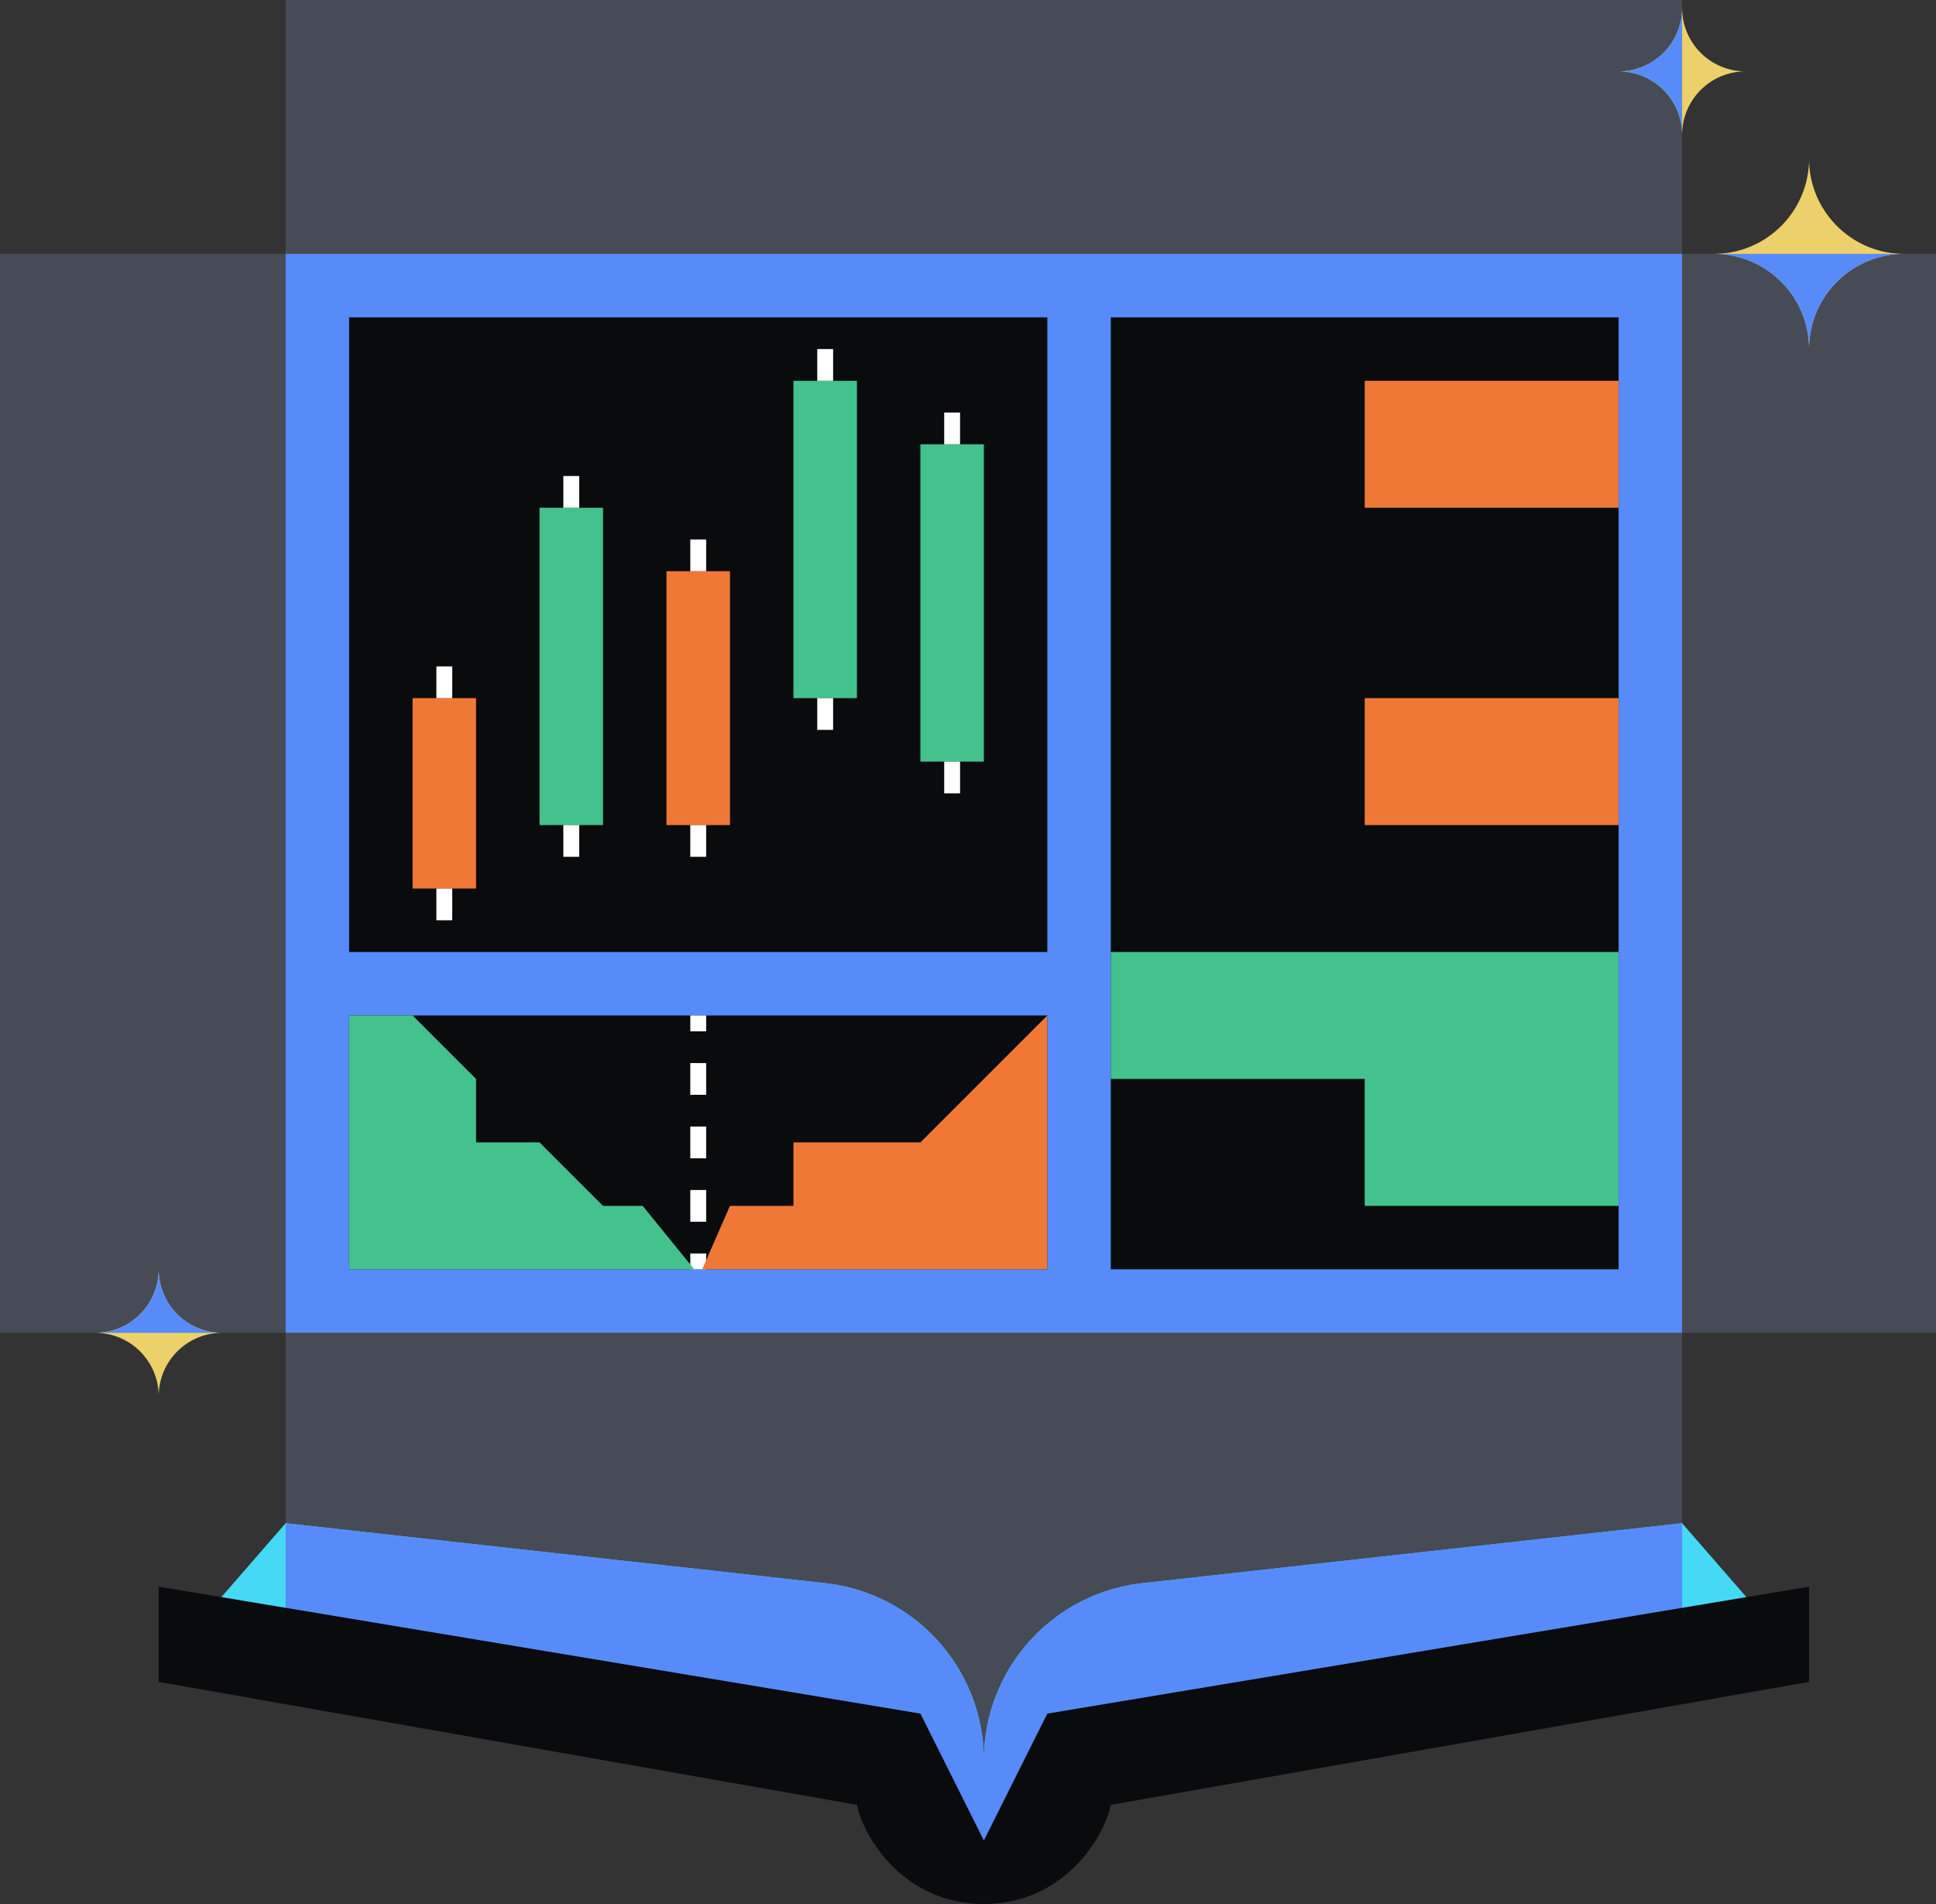
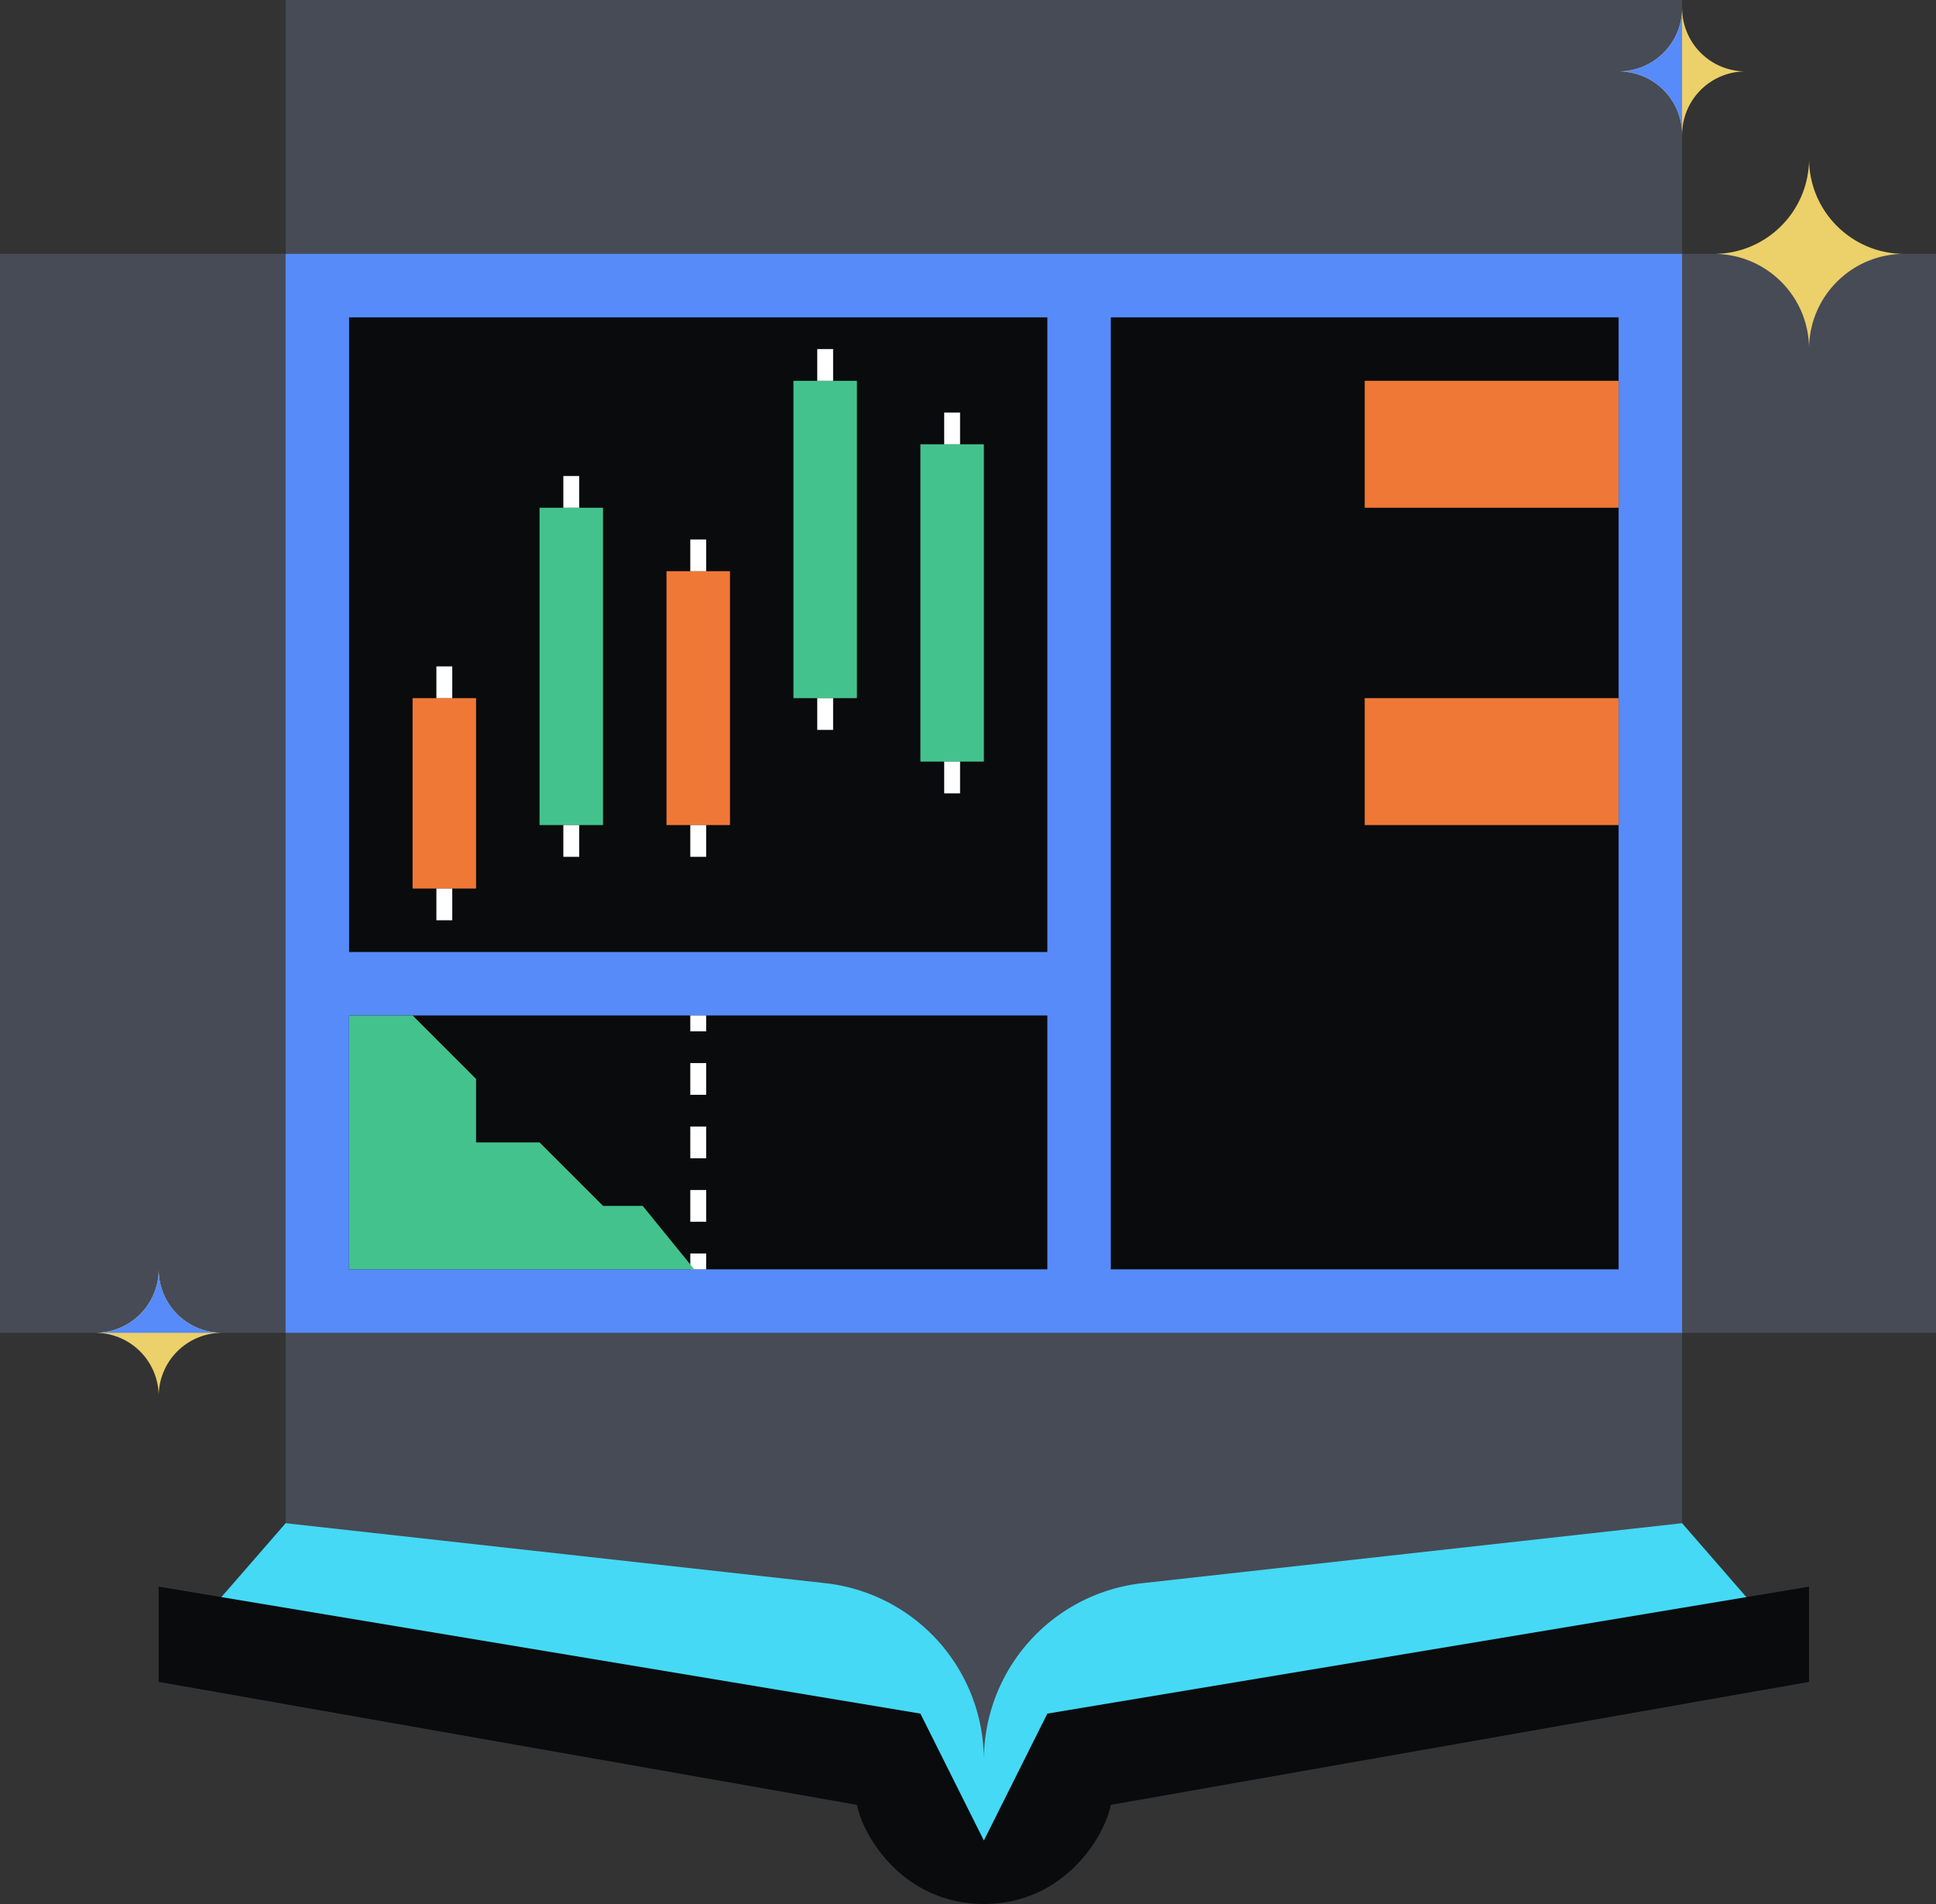
<svg xmlns="http://www.w3.org/2000/svg" fill="none" viewBox="0 0 244 240">
  <rect x="0" y="0" width="244" height="240" fill="#333333" stroke="none" />
  <path fill="#464B55" d="M0 32h244v136H0z" />
  <path fill="#464B55" d="M212 0v206.555l-44 7.486L124 235l-44-20.959-44-7.486V0z" />
  <path fill="#578BFA" d="M36 32h176v136H36z" />
  <path fill="#45D9F5" fill-rule="evenodd" d="M26 203.5 36 192l68.018 7.558A22.46 22.46 0 0 1 124 221.882a22.46 22.46 0 0 1 19.982-22.324L212 192l10 11.5-87.5 17.5-10.5 18.5-10.5-18.5z" clip-rule="evenodd" />
-   <path fill="#578BFA" fill-rule="evenodd" d="M36 205.5V192l68.018 7.558A22.46 22.46 0 0 1 124 221.882a22.46 22.46 0 0 1 19.982-22.324L212 192v13.5l-35.324 7.065-8.676 1.476-.938.447L134.5 221l-7 12.333L124 235l-3.5-1.667-7-12.333-32.562-6.512-.938-.447-8.677-1.476z" clip-rule="evenodd" />
  <path fill="#0A0B0D" d="M20 200v12l88 15.5c.833 4.167 6 12.5 16 12.5s15.167-8.333 16-12.5l88-15.5v-12l-96 16-8 16-8-16zM44 40h88v80H44zm0 88h88v32H44zm96-88h64v120h-64z" />
  <path fill="#ECD069" d="M212.001 17A8 8 0 0 0 204 9a8 8 0 0 0 8.001-8A8 8 0 0 0 220 9a8 8 0 0 0-7.999 8m16 27c0-6.629-5.372-11.999-12.001-11.999 6.629 0 12.001-5.372 12.001-12.001 0 6.628 5.373 12.001 11.999 12.001-6.626 0-11.999 5.37-11.999 11.999" />
-   <path fill="#578BFA" fill-rule="evenodd" d="M216 32.001c6.629 0 12.001 5.37 12.001 11.999 0-6.629 5.373-11.999 11.999-11.999l-.172-.001h-23.656z" clip-rule="evenodd" />
  <path fill="#ECD069" d="M20 176a8 8 0 0 0-8-7.999A8 8 0 0 0 20 160a8 8 0 0 0 8 8.001A8 8 0 0 0 20 176" />
  <path fill="#578BFA" fill-rule="evenodd" d="M27.887 168h-15.77a8 8 0 0 0 7.886-8 8 8 0 0 0 7.884 8M212 1.115v15.77a8 8 0 0 0-8-7.884 8 8 0 0 0 8-7.886" clip-rule="evenodd" />
  <path fill="#44C28D" d="M68 64h8v40h-8z" />
  <path fill="#F07836" d="M84 72h8v32h-8zM52 88h8v24h-8z" />
  <path fill="#44C28D" d="M100 48h8v40h-8zm16 8h8v40h-8z" />
  <path fill="#FFFFFF" fill-rule="evenodd" d="M121 52v4h-2v-4zm-16-8v4h-2v-4zm0 44v4h-2v-4zM89 68v4h-2v-4zm0 36v4h-2v-4zm-16 0v4h-2v-4zm0-44v4h-2v-4zm-16 52v4h-2v-4zm0-28v4h-2v-4zm64 12v4h-2v-4zm-34 34v-2h2v2zm0 8v-4h2v4zm0 4h2v4h-2zm0 12v-4h2v4zm0 6v-2h2v2z" clip-rule="evenodd" />
-   <path fill="#F07836" d="m92 152-3.5 8H132v-32l-16 16h-16v8z" />
  <path fill="#44C28D" d="M60 144h8l8 8h5l6.5 8H44v-32h8l8 8z" />
  <path fill="#F07836" d="M172 48h32v16h-32zm0 40h32v16h-32z" />
-   <path fill="#44C28D" d="M140 120h64v16h-64zm32 16h32v16h-32z" />
</svg>